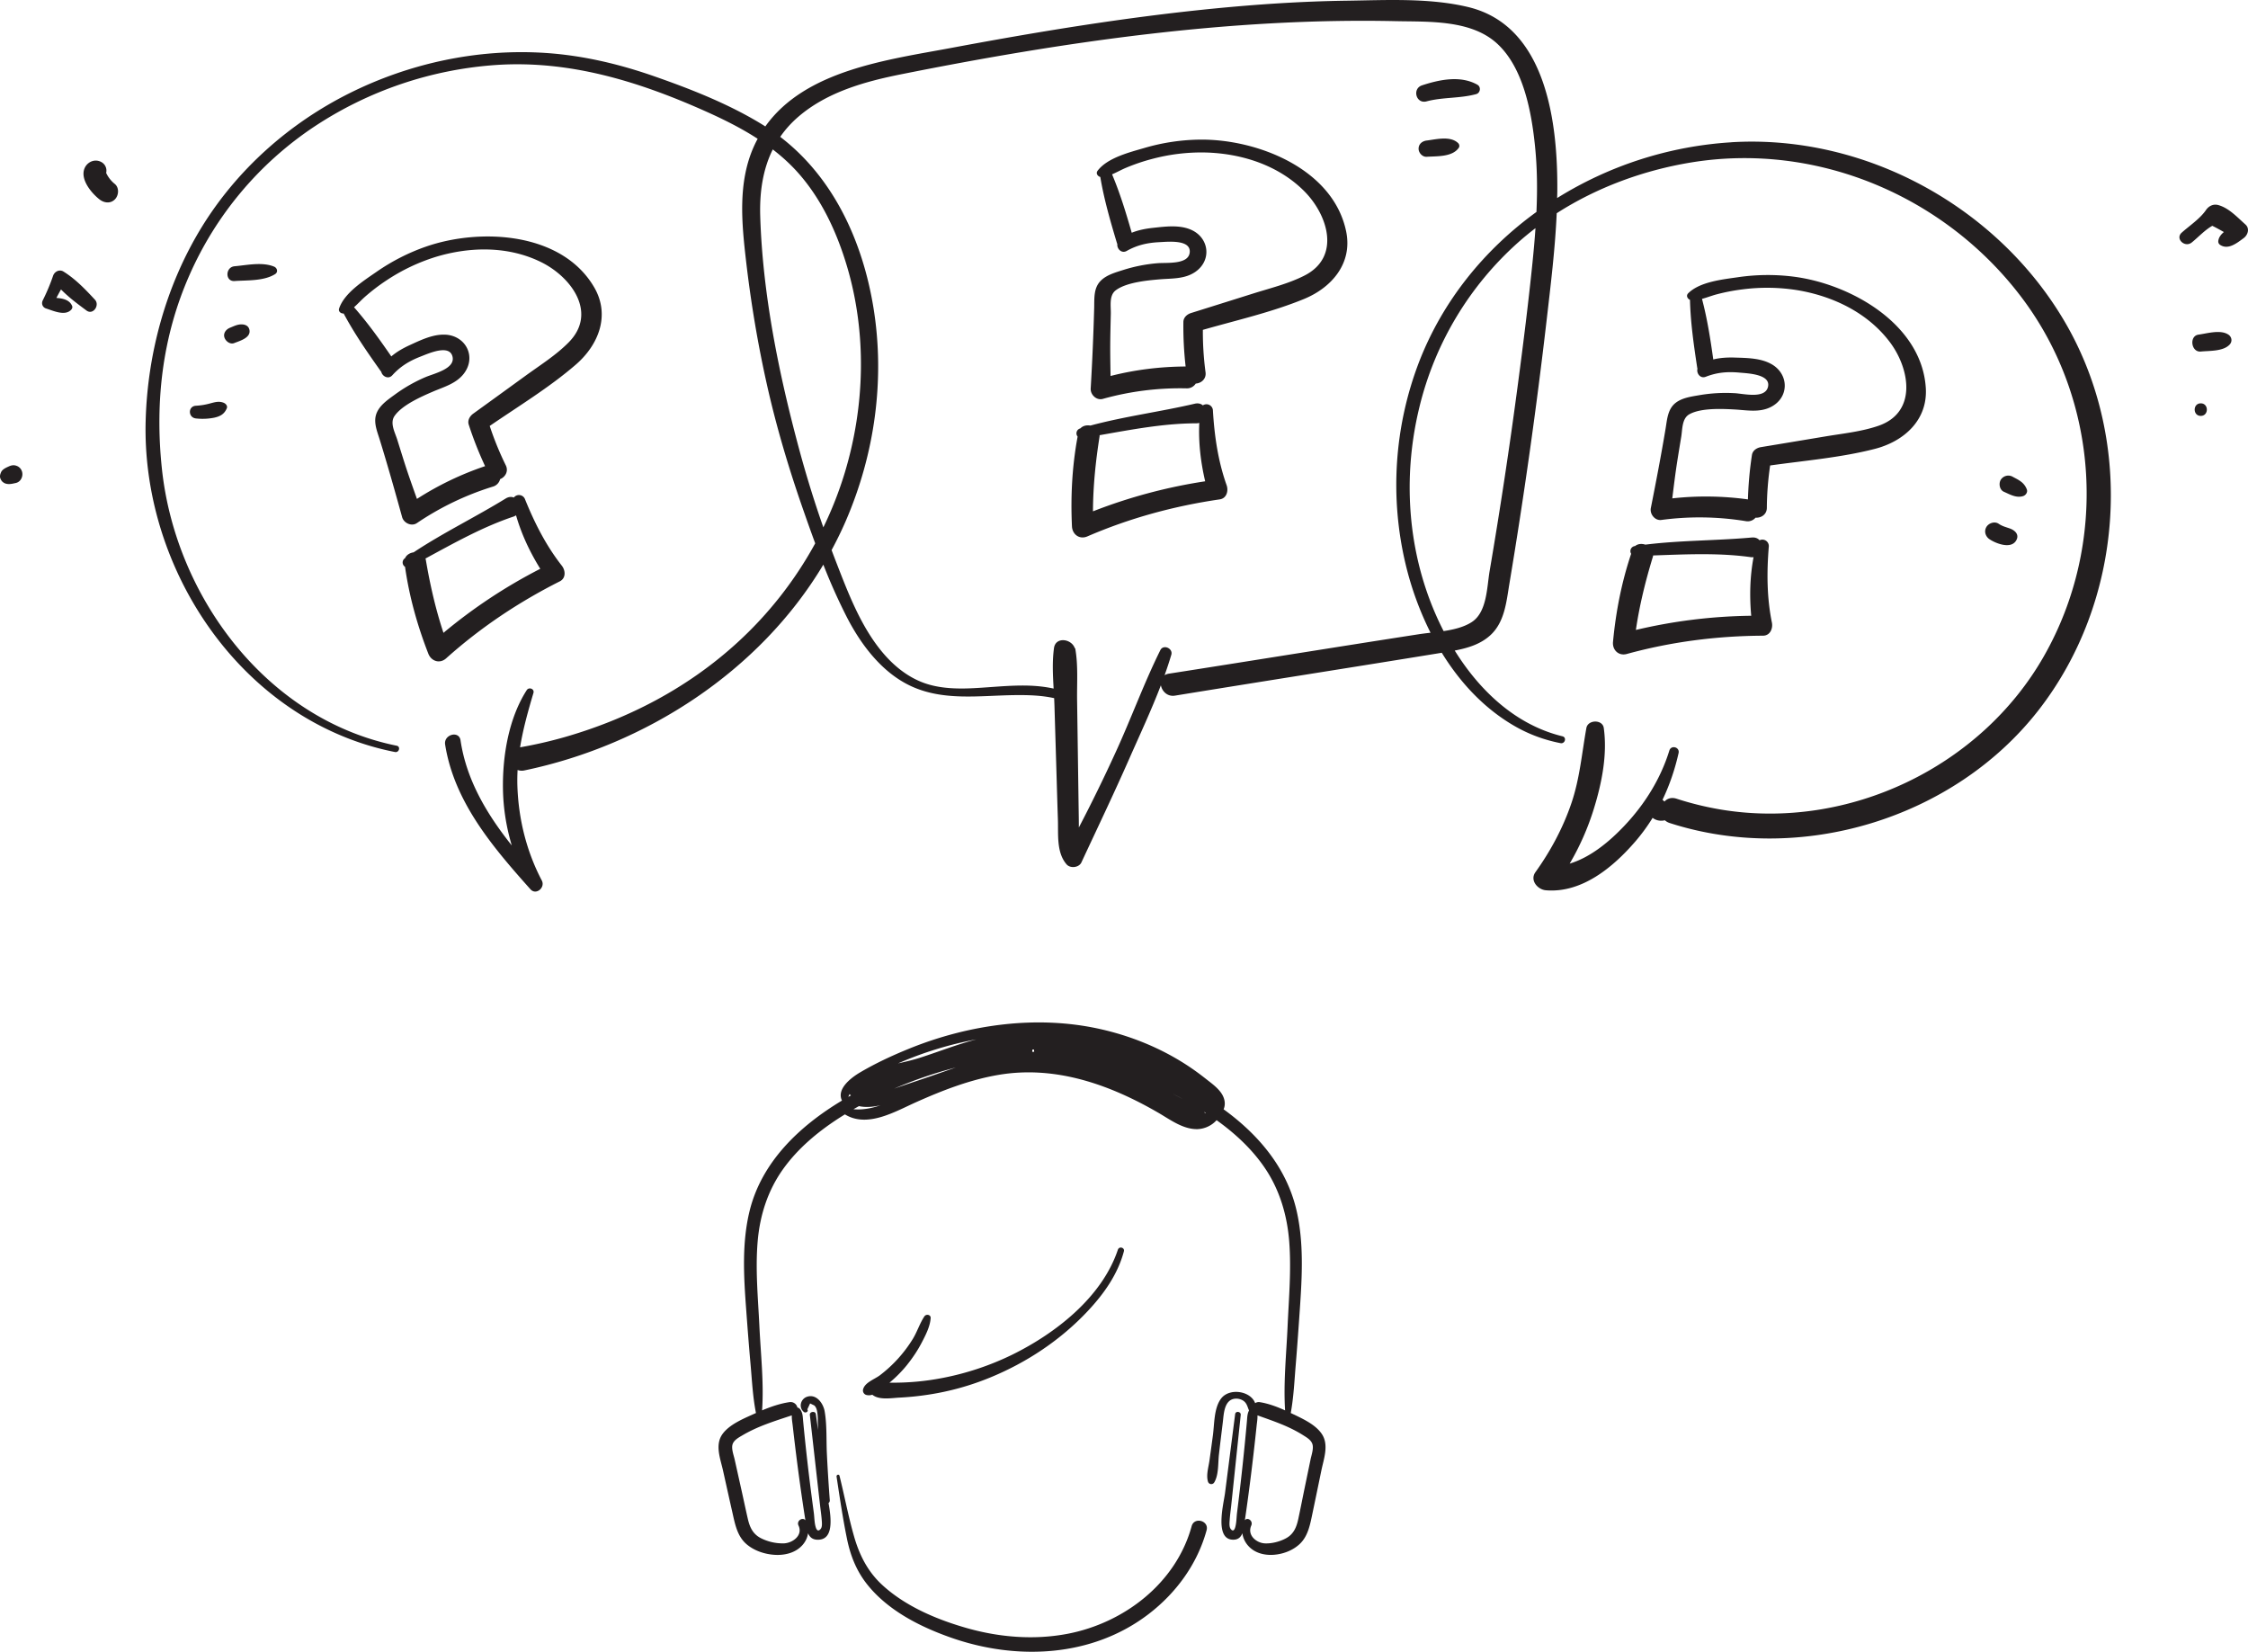
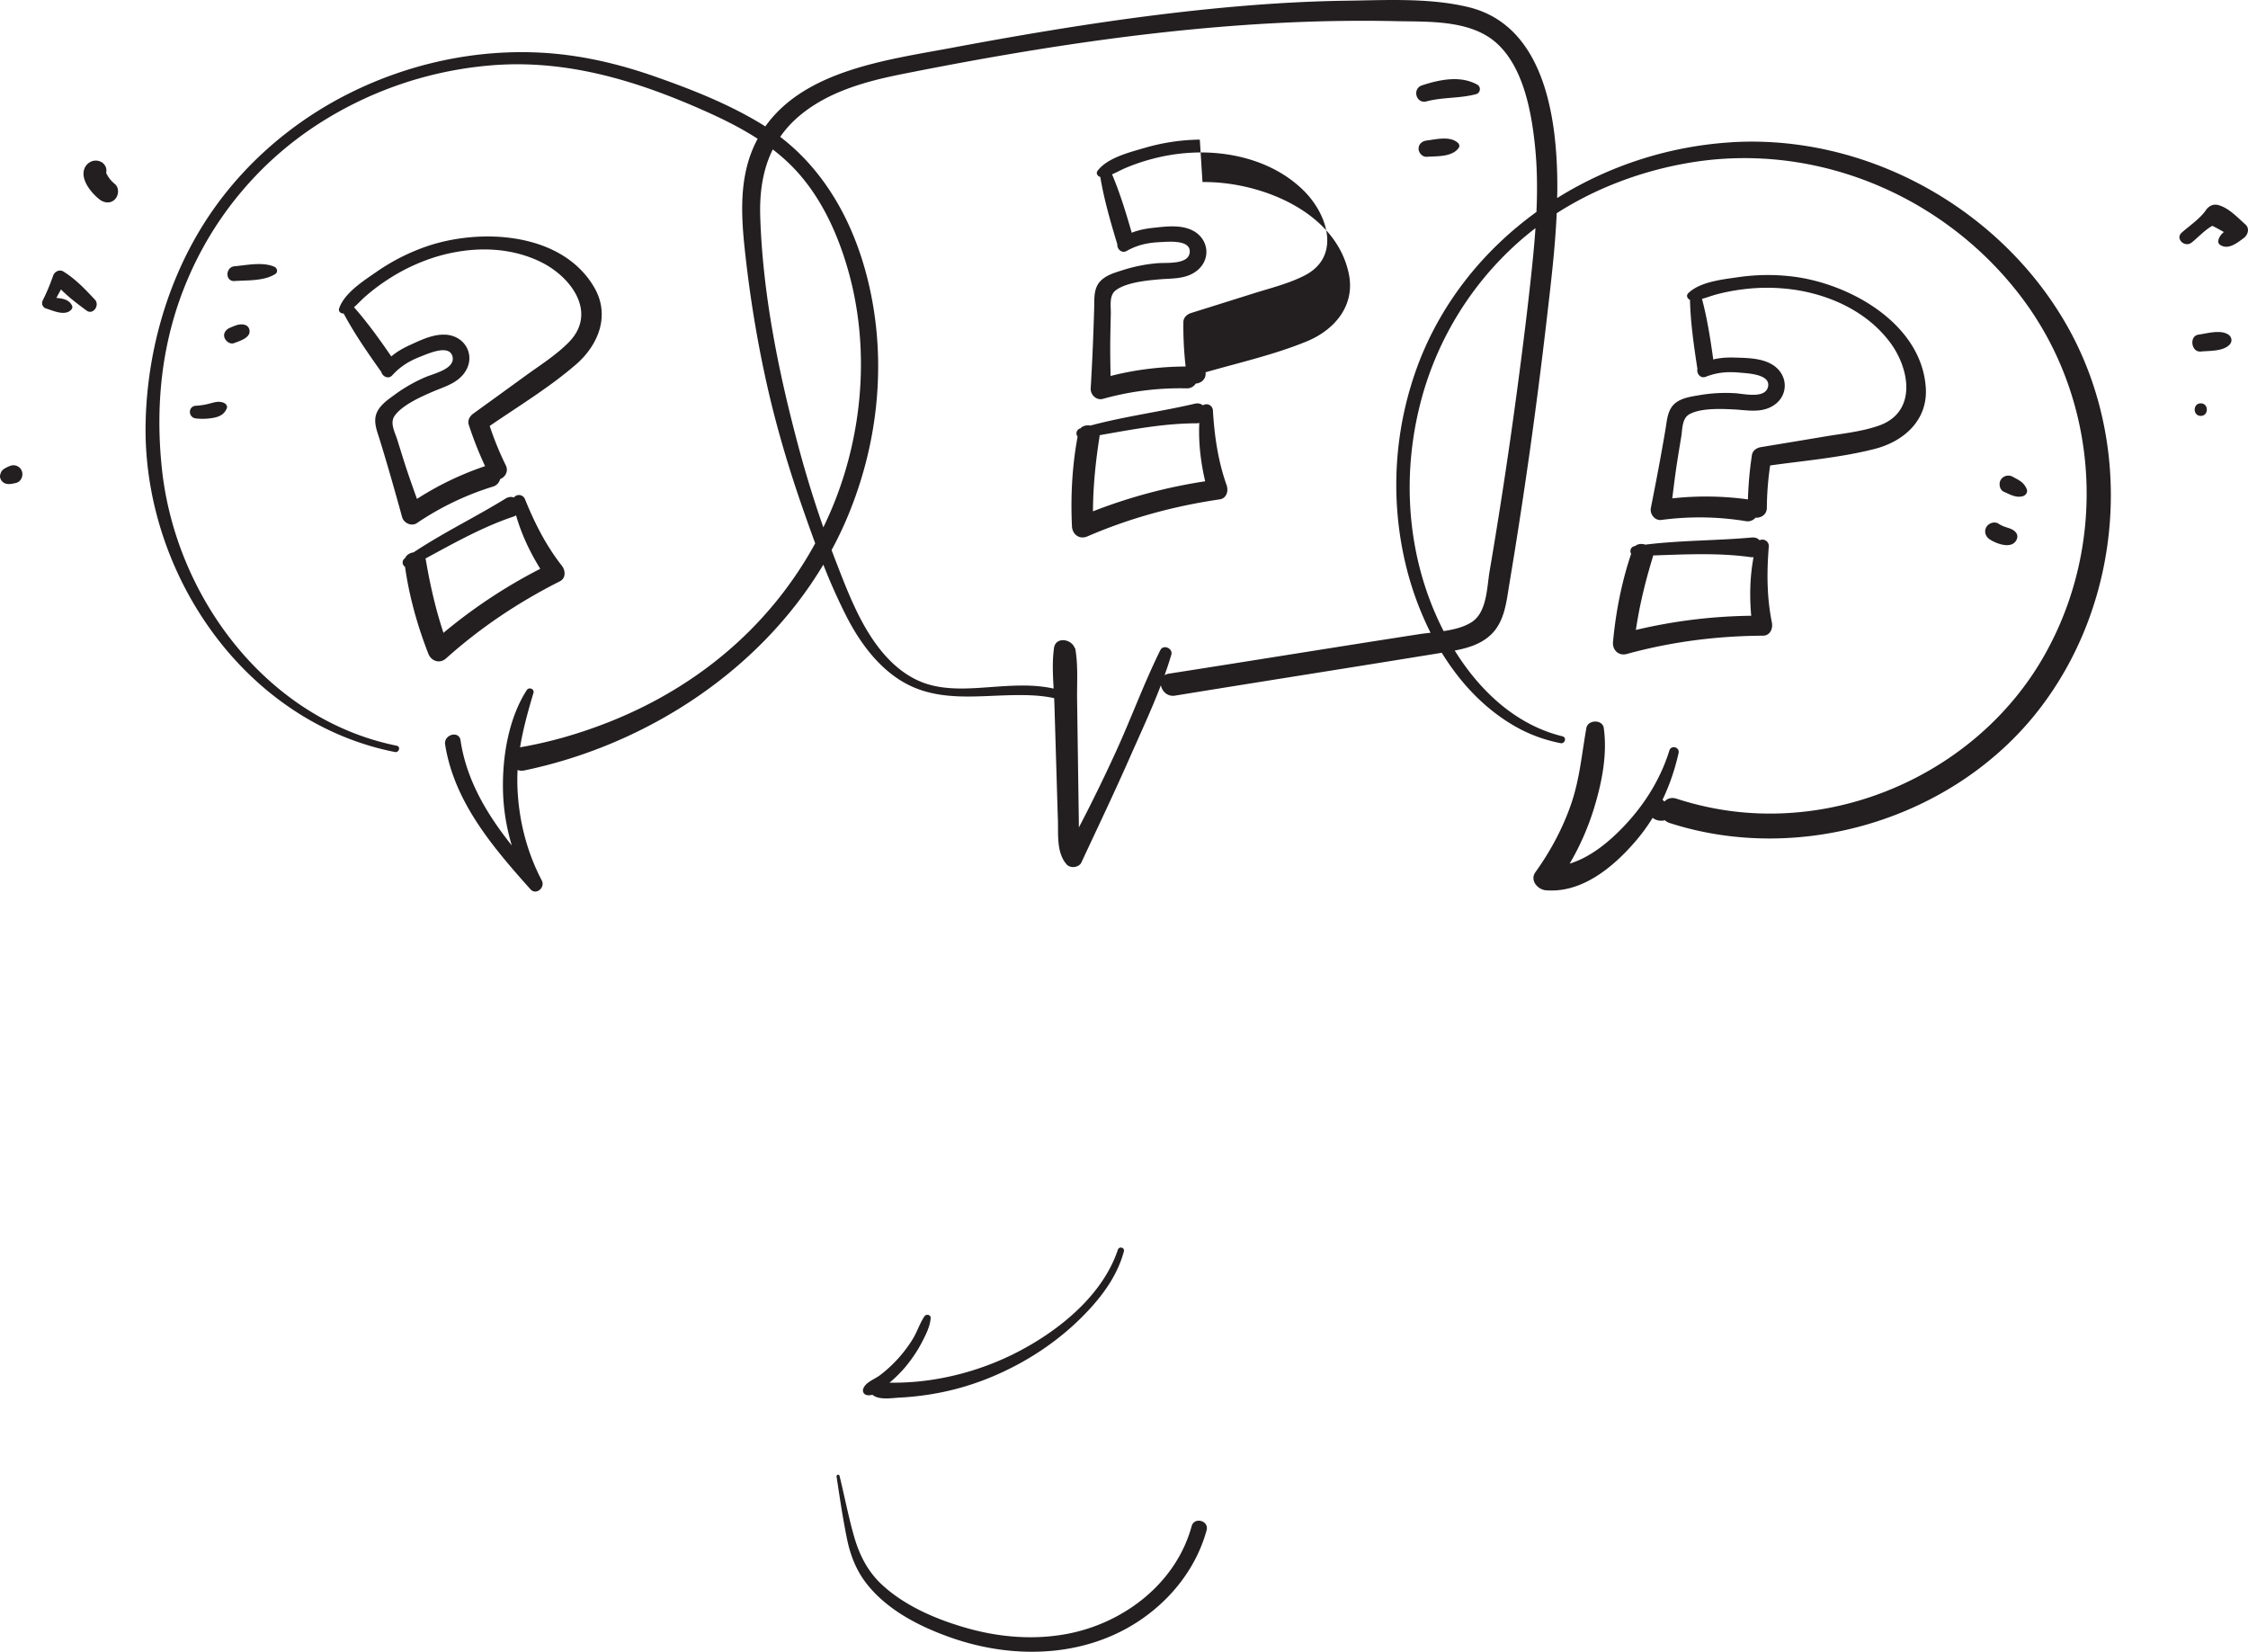
<svg xmlns="http://www.w3.org/2000/svg" width="147" height="108" fill="none" viewBox="0 0 147 108">
  <g clip-path="url(#a)">
-     <path fill="#231F20" d="m84.595 92.482-.191-.093c.193-1.048.24-2.123.329-3.186.1-1.203.184-2.409.267-3.614.145-2.12.265-4.306-.206-6.392-.648-2.876-2.554-5.05-4.78-6.666.154-.356.064-.748-.159-1.068-.253-.365-.651-.647-.997-.92-.41-.325-.835-.633-1.275-.919-1.709-1.108-3.626-1.886-5.614-2.334-4.161-.937-8.616-.31-12.536 1.283-1.095.445-2.18.95-3.198 1.55-.588.349-1.547 1.08-1.176 1.837-2.77 1.662-5.261 4.007-6.046 7.237-.506 2.085-.378 4.272-.221 6.392.089 1.205.18 2.41.288 3.614.095 1.063.145 2.138.354 3.186l-.206.093c-.663.3-1.513.658-1.964 1.257-.536.713-.16 1.624.014 2.403.205.918.408 1.838.616 2.755.166.73.304 1.513.889 2.038.5.449 1.208.686 1.872.727.674.042 1.39-.132 1.841-.662.19-.223.307-.481.344-.749.097.228.261.4.567.421 1.136.076.95-1.412.773-2.395a.212.212 0 0 0 .08-.195c-.075-1.007-.14-2.016-.189-3.024-.044-.908.01-1.88-.145-2.776-.087-.51-.526-1.15-1.137-.96-.44.135-.586.71-.22 1 .113.09.327-.03.223-.17l.182-.389.274.133c.141.13.173.31.2.484.035.228.028.462.033.69l.012.431-.144-1.041c-.03-.22-.417-.17-.392.053l.455 4.033c.072.64.144 1.28.218 1.92.035.305.082.611.104.917.012.163.044.441-.062.576-.149.189-.257.111-.32-.073-.099-.292-.095-.67-.136-.975-.045-.335-.09-.67-.133-1.005a140.696 140.696 0 0 1-.561-4.956c-.03-.302-.017-.55-.196-.802a.322.322 0 0 0-.184-.12.458.458 0 0 0-.532-.348c-.602.09-1.202.297-1.776.537.124-1.811-.089-3.68-.175-5.486-.089-1.841-.27-3.697-.116-5.54.144-1.737.671-3.379 1.699-4.798.938-1.297 2.195-2.354 3.53-3.227.157-.103.317-.203.478-.303 1.466.905 3.273-.18 4.643-.792 1.73-.773 3.513-1.468 5.39-1.788 3.73-.637 7.288.63 10.48 2.485.773.45 1.61 1.084 2.553 1.06a1.783 1.783 0 0 0 1.239-.585c1.199.858 2.325 1.891 3.172 3.15.954 1.42 1.443 3.061 1.578 4.798.142 1.842-.026 3.698-.108 5.54-.08 1.804-.278 3.675-.163 5.486-.533-.24-1.09-.448-1.65-.537a.416.416 0 0 0-.308.066c-.286-.802-1.698-1.03-2.243-.281-.457.627-.42 1.652-.52 2.386-.073.55-.148 1.098-.225 1.647-.062.44-.227.947-.096 1.38a.225.225 0 0 0 .407.052c.302-.493.245-1.268.31-1.835.08-.702.167-1.404.253-2.106.066-.543.082-1.475.813-1.538.22-.019.484.064.635.228.145.156.18.36.266.543-.12.228-.115.455-.14.727a160.77 160.77 0 0 1-.644 5.961c-.038.306-.034.683-.127.976-.058.184-.158.262-.296.072-.099-.135-.07-.413-.058-.576.02-.306.064-.612.097-.917.069-.64.135-1.28.202-1.92l.423-4.033c.023-.223-.336-.272-.364-.053-.221 1.723-.443 3.445-.663 5.168-.09.706-.734 3.141.609 3.043.284-.02.436-.193.526-.42.035.267.144.526.32.748.419.531 1.084.704 1.71.663.617-.04 1.275-.278 1.74-.727.543-.525.671-1.308.825-2.038.193-.918.382-1.837.572-2.755.162-.779.51-1.69.013-2.403-.418-.6-1.208-.957-1.823-1.258l-.003.002Zm-32.817.06c-.011.225.034.45.061.694a148.136 148.136 0 0 0 .464 3.71c.113.82.233 1.637.362 2.454-.19-.226-.595.042-.45.345.303.637-.367 1.136-.942 1.167a3.181 3.181 0 0 1-1.51-.335c-.536-.274-.736-.718-.865-1.282-.15-.654-.287-1.311-.434-1.966l-.423-1.9c-.067-.303-.245-.748-.119-1.041.11-.253.393-.402.621-.537 1.033-.61 2.111-.932 3.235-1.308Zm3.694-20.823c.025-.065.054-.125.087-.184a.555.555 0 0 0 .084.09l-.172.094Zm.34.807c.118-.07.237-.135.357-.203.433.098.918.054 1.402-.053-.571.194-1.152.312-1.76.256Zm4.944-2.122c-.759.262-1.525.507-2.282.776a27.516 27.516 0 0 1 4.032-1.383c-.586.198-1.168.407-1.75.607Zm-.552-1.258c-.488.158-.984.273-1.48.385a23.43 23.43 0 0 1 5.128-1.573c-1.235.321-2.418.788-3.648 1.188Zm7.294-.375c.005-.05.01-.099.013-.148.035 0 .069.002.103.003l.012.145h-.128Zm9.17 2.732c.229.116.457.235.682.359l-.682-.359Zm2.121 1.279a.424.424 0 0 0-.036-.081l.079.05.006.014c-.016.007-.032.011-.049.017Zm6.91 22.647-.394 1.9c-.135.655-.263 1.313-.403 1.967-.12.564-.305 1.008-.803 1.282-.405.223-.948.361-1.403.335-.533-.031-1.156-.529-.873-1.167.134-.303-.24-.571-.419-.345.12-.817.232-1.635.336-2.454a161.836 161.836 0 0 0 .431-3.71c.025-.244.067-.47.057-.694 1.044.376 2.045.698 3.004 1.308.212.135.475.284.576.537.118.293-.047.739-.11 1.04v.001Z" />
    <path fill="#231F20" d="M77.924 99.787c-1.017 3.726-4.421 6.342-8.144 7.044-2.173.41-4.427.224-6.546-.376-1.977-.561-4.044-1.432-5.566-2.845-.925-.859-1.468-1.93-1.813-3.131-.377-1.31-.63-2.661-.958-3.984-.032-.128-.211-.071-.193.052.206 1.357.405 2.716.68 4.061.219 1.075.601 2.065 1.282 2.936 1.355 1.735 3.47 2.811 5.513 3.529 4.294 1.511 9.237 1.294 12.935-1.541 1.805-1.384 3.184-3.276 3.787-5.477.172-.628-.806-.895-.977-.268ZM59.33 89.222c.362-.453.683-.935.95-1.449.249-.478.545-1.05.577-1.594.013-.23-.296-.277-.408-.11-.298.445-.467.99-.746 1.455a8.71 8.71 0 0 1-2.172 2.403c-.352.262-.975.465-1.092.914a.303.303 0 0 0 .209.367.68.68 0 0 0 .395-.015c.438.368 1.256.215 1.783.189a18.567 18.567 0 0 0 1.927-.2 17.5 17.5 0 0 0 3.937-1.09c2.436-.99 4.68-2.48 6.474-4.405 1.039-1.114 1.933-2.382 2.328-3.867.067-.253-.31-.353-.393-.107-1.038 3.104-4.062 5.462-6.91 6.864a18.238 18.238 0 0 1-4.519 1.513 16.783 16.783 0 0 1-3.504.315 8.24 8.24 0 0 0 1.166-1.183h-.001Zm53.89-79.919a24.395 24.395 0 0 0-11.396 3.646c.003-.136.008-.273.01-.41.04-4.406-.667-10.831-5.816-12.075C93.47-.15 90.647.01 88.046.046c-2.908.041-5.812.233-8.706.518-5.752.568-11.463 1.507-17.142 2.57-4.157.777-9.538 1.448-12.153 5.134l-.107-.07c-2.217-1.376-4.734-2.365-7.192-3.222-2.307-.803-4.683-1.36-7.124-1.517-4.378-.282-8.814.67-12.732 2.618-3.974 1.976-7.401 5.022-9.718 8.804-2.317 3.784-3.538 8.257-3.648 12.681-.217 8.662 4.982 17.5 13.224 20.712 1 .39 2.027.69 3.08.897.27.054.386-.357.114-.412-8.51-1.72-14.468-9.763-15.354-18.1-.462-4.349.017-8.625 1.793-12.653a22.58 22.58 0 0 1 8.137-9.704A24.597 24.597 0 0 1 32.45 4.248c4.807-.317 9.3 1.073 13.645 3.01 1.185.528 2.361 1.11 3.45 1.816a7.636 7.636 0 0 0-.251.509c-1.057 2.358-.793 5.023-.504 7.513.315 2.71.766 5.402 1.363 8.064.617 2.755 1.427 5.468 2.357 8.134.259.743.523 1.489.798 2.232A25.066 25.066 0 0 1 48.2 42.03c-3.221 2.94-7.075 4.956-11.261 6.161a28.3 28.3 0 0 1-2.93.672c.193-1.192.518-2.354.874-3.556.078-.266-.294-.407-.438-.184-1.181 1.84-1.587 4.294-1.556 6.446.018 1.264.218 2.51.577 3.711-1.617-2.03-2.965-4.268-3.351-6.875-.098-.657-1.111-.38-1.007.276.595 3.76 3.121 6.71 5.578 9.463.37.416.984-.113.744-.572-.996-1.896-1.517-3.993-1.595-6.13-.013-.373-.008-.737.011-1.097a.783.783 0 0 0 .439.03c7.93-1.651 15.387-6.48 19.554-13.456a38.268 38.268 0 0 0 1.541 3.44c.922 1.789 2.269 3.583 4.13 4.473 2.158 1.03 4.55.644 6.853.618.877-.01 1.734.015 2.57.199l.018.438.115 3.83c.038 1.225.07 2.451.112 3.677.032.965-.105 2.141.566 2.92.244.282.81.22.971-.125 1.055-2.265 2.136-4.522 3.143-6.81.69-1.566 1.435-3.155 2.054-4.773.073.388.421.76.926.677 5.812-.947 11.63-1.854 17.442-2.802 1.219 1.983 2.83 3.705 4.861 4.848.906.51 1.885.862 2.905 1.062.292.056.419-.377.125-.449-3.046-.742-5.405-2.969-7.044-5.606.851-.164 1.697-.413 2.344-1.016.925-.86 1.035-2.179 1.23-3.35a346.896 346.896 0 0 0 2.433-17.212c.269-2.33.557-4.67.662-7.016 2.642-1.695 5.68-2.806 8.761-3.315 8.27-1.365 16.672 2.211 21.671 8.863 5.073 6.749 5.603 16.076 1.43 23.408-4.134 7.264-12.785 11.4-21.083 10.042a20.277 20.277 0 0 1-2.949-.719c-.336-.108-.608-.006-.786.19a.663.663 0 0 0-.127-.114c.465-.968.812-1.994 1.052-3.056.089-.392-.485-.551-.604-.166-.568 1.84-1.601 3.497-2.922 4.899-.96 1.018-2.202 2.073-3.595 2.493a16.948 16.948 0 0 0 1.571-3.555c.522-1.68.904-3.56.658-5.313-.079-.571-1.037-.55-1.137 0-.299 1.662-.43 3.298-.978 4.913-.547 1.613-1.363 3.132-2.355 4.516-.378.529.144 1.137.681 1.182 2.359.199 4.407-1.514 5.856-3.194.42-.488.795-1.003 1.127-1.542a.847.847 0 0 0 .292.15c.167.05.342.05.508.009a.86.86 0 0 0 .317.18c8.548 2.759 18.553-.273 24.084-7.334 5.591-7.139 6.348-17.502 1.804-25.347-4.383-7.57-13.068-12.363-21.848-11.832l-.003.003Zm-60.948 20.12c-1.334-4.94-2.398-10.143-2.559-15.27-.05-1.579.168-3.071.82-4.382.57.439 1.107.921 1.596 1.462 1.58 1.75 2.6 3.96 3.263 6.2 1.293 4.37 1.166 9.113-.147 13.463a24.361 24.361 0 0 1-1.405 3.586 72.858 72.858 0 0 1-1.568-5.058Zm47.947-12.32c-.271 2.662-.603 5.32-.955 7.973a330.858 330.858 0 0 1-1.856 12.268c-.18 1.056-.167 2.681-1.168 3.33-.513.332-1.172.489-1.84.59a19.601 19.601 0 0 1-.926-2.098c-1.49-3.995-1.667-8.404-.66-12.534A21.083 21.083 0 0 1 99.3 15.828a19.6 19.6 0 0 1 1.107-.91c-.05.73-.115 1.46-.189 2.186Zm.25-3.243c-3.393 2.454-6.12 5.797-7.672 9.802a22.416 22.416 0 0 0-.883 13.226 20.76 20.76 0 0 0 1.631 4.483c-.272.031-.535.062-.78.1-1.335.209-2.671.415-4.006.627-2.772.438-5.544.879-8.316 1.319-1.335.211-2.67.423-4.006.63a.708.708 0 0 0-.283.104c.158-.444.307-.89.44-1.339.124-.416-.518-.705-.718-.302-1.083 2.181-1.918 4.497-2.938 6.71a103.561 103.561 0 0 1-2.39 4.885c0-.476-.01-.952-.017-1.428l-.05-3.523-.048-3.371c-.016-1.122.078-2.303-.126-3.408l-.02.021c-.203-.632-1.26-.789-1.365-.021-.119.863-.074 1.761-.024 2.648-1.628-.362-3.292-.14-4.992-.04-1.185.071-2.445.068-3.569-.36-1.007-.384-1.866-1.079-2.561-1.889-1.453-1.693-2.294-3.91-3.09-5.96a67.57 67.57 0 0 1-.307-.806c.33-.613.638-1.238.917-1.88 1.9-4.382 2.59-9.258 1.819-13.98-.706-4.318-2.6-8.484-6.095-11.16.33-.478.73-.926 1.212-1.337 1.883-1.606 4.344-2.285 6.725-2.76C69.56 2.733 80.423 1.147 91.26 1.383c2.161.047 4.925-.103 6.635 1.464 1.735 1.59 2.256 4.498 2.483 6.72.146 1.427.157 2.86.093 4.293h-.002Z" />
-     <path fill="#231F20" d="M27.82 24.659a10.1 10.1 0 0 0-1.988 1.132c-.433.317-.949.66-1.18 1.163-.273.593-.002 1.208.177 1.788.52 1.682.997 3.373 1.466 5.07.106.386.61.63.965.391a18.736 18.736 0 0 1 4.966-2.385.673.673 0 0 0 .477-.49c.321-.127.57-.5.372-.902a20.081 20.081 0 0 1-1.052-2.576c1.887-1.295 3.903-2.517 5.627-4.007 1.495-1.292 2.269-3.233 1.203-5.06-2.112-3.616-7.444-3.89-10.99-2.661-1.15.398-2.245.96-3.244 1.653-.848.588-2.099 1.377-2.442 2.39-.07.206.116.343.296.334.7 1.314 1.556 2.544 2.418 3.76.012.017.026.03.04.046.063.302.464.518.72.235.535-.59 1.116-.941 1.861-1.23.513-.199 1.883-.823 2.079.01.188.798-1.217 1.1-1.772 1.34l.002-.001Zm1.312-2.775c-.806-.046-1.614.35-2.33.678-.431.197-.856.435-1.214.742-.764-1.108-1.548-2.206-2.438-3.215.248-.218.473-.47.718-.685.44-.386.905-.742 1.394-1.064a12.53 12.53 0 0 1 3.192-1.53c2.268-.697 4.795-.735 6.953.34 1.97.982 3.67 3.315 1.785 5.23-.83.843-1.868 1.493-2.821 2.185-1.141.828-2.282 1.656-3.425 2.481-.224.163-.387.434-.294.72.3.927.657 1.831 1.069 2.713a20.113 20.113 0 0 0-4.456 2.142c-.265-.746-.533-1.492-.776-2.245-.174-.542-.341-1.086-.512-1.63-.147-.47-.496-1.082-.18-1.544.487-.71 1.732-1.261 2.502-1.592.73-.315 1.538-.526 2.04-1.189.82-1.082.136-2.462-1.208-2.539l.001.002Zm7.474 16.128c.415-.21.373-.718.132-1.025-1.032-1.314-1.78-2.795-2.404-4.337a.423.423 0 0 0-.733-.119c-.155-.062-.34-.055-.537.066-1.984 1.22-4.076 2.23-6.017 3.517-.242.035-.465.166-.558.38l-.012.008a.332.332 0 0 0 .009.558c.275 1.947.81 3.852 1.524 5.683.192.492.748.676 1.161.305 2.247-2.013 4.74-3.678 7.434-5.036Zm-8.76-1.404c-.006-.033-.016-.06-.025-.089 1.865-1.009 3.737-2.065 5.744-2.737a.774.774 0 0 0 .18-.087c.354 1.234.906 2.403 1.584 3.496a34.19 34.19 0 0 0-6.33 4.187c-.517-1.558-.875-3.142-1.153-4.77ZM78.457 9.129a13.41 13.41 0 0 0-3.603.54c-.991.29-2.429.642-3.078 1.492-.133.174 0 .363.174.41.245 1.469.662 2.905 1.091 4.332.006.02.016.037.023.056-.036.306.275.639.61.45.694-.39 1.358-.538 2.156-.576.55-.027 2.047-.184 1.968.667-.077.817-1.505.659-2.108.71a10.18 10.18 0 0 0-2.246.444c-.512.164-1.111.326-1.491.73-.448.474-.388 1.144-.403 1.75a168.53 168.53 0 0 1-.228 5.272c-.022.4.376.79.79.676a18.772 18.772 0 0 1 5.47-.69.677.677 0 0 0 .61-.313c.344-.018.7-.294.64-.737a20.07 20.07 0 0 1-.175-2.774c2.202-.631 4.505-1.152 6.615-2.019 1.83-.752 3.183-2.347 2.755-4.416-.848-4.098-5.816-6.047-9.57-6.004Zm6.846 8.888c-1.056.537-2.247.825-3.372 1.18-1.347.423-2.693.847-4.04 1.268-.264.082-.504.288-.508.589-.012.974.038 1.944.147 2.91-1.662.009-3.304.21-4.909.62-.013-.791-.028-1.582-.018-2.373.007-.57.023-1.139.035-1.708.01-.493-.125-1.183.322-1.521.688-.52 2.045-.646 2.88-.718.793-.067 1.627-.011 2.314-.48 1.123-.768.915-2.293-.336-2.79-.749-.3-1.641-.18-2.425-.095-.472.05-.95.142-1.388.32-.37-1.294-.763-2.582-1.285-3.82.305-.129.599-.296.899-.423.54-.227 1.095-.417 1.661-.568a12.495 12.495 0 0 1 3.515-.438c2.374.056 4.782.82 6.485 2.523 1.554 1.554 2.42 4.305.022 5.524h.001Zm-5.988 8.833a.422.422 0 0 0-.657-.346c-.126-.108-.305-.16-.53-.108-2.27.53-4.576.825-6.828 1.43-.24-.044-.493.01-.65.183l-.013.004a.332.332 0 0 0-.17.532c-.36 1.933-.462 3.909-.37 5.871.025.527.493.878 1.004.658 2.773-1.198 5.668-1.987 8.656-2.422.461-.067.584-.562.453-.93-.559-1.572-.796-3.213-.895-4.873Zm-7.844 6.584c.007-1.64.173-3.256.43-4.887.005-.032.004-.062.004-.092 2.091-.366 4.203-.774 6.32-.776.073 0 .139-.01.199-.026-.06 1.282.091 2.565.384 3.816a34.26 34.26 0 0 0-7.338 1.965Zm41.952-7.726a10.151 10.151 0 0 0-2.286.128c-.53.092-1.146.17-1.578.515-.51.409-.544 1.08-.644 1.678-.29 1.737-.621 3.461-.964 5.188-.079.393.262.836.688.78a18.781 18.781 0 0 1 5.514.077.674.674 0 0 0 .646-.227c.344.03.735-.194.738-.641.006-.932.08-1.852.215-2.772 2.269-.318 4.621-.514 6.832-1.08 1.917-.49 3.481-1.883 3.347-3.99-.266-4.175-4.913-6.795-8.636-7.274a13.42 13.42 0 0 0-3.643.035c-1.022.148-2.496.298-3.257 1.05-.156.154-.05.359.115.431.037 1.488.25 2.968.474 4.44.004.022.011.04.016.06-.079.297.182.67.54.53.742-.29 1.42-.345 2.215-.272.549.05 2.053.102 1.856.933-.191.799-1.583.444-2.187.41l-.001.001Zm2.418-1.898c-.7-.4-1.6-.405-2.388-.43-.474-.016-.96.008-1.42.123-.185-1.332-.394-2.663-.737-3.961.32-.086.634-.21.95-.294.566-.149 1.142-.26 1.724-.331a12.514 12.514 0 0 1 3.542.053c2.342.385 4.62 1.476 6.068 3.399 1.321 1.755 1.794 4.6-.75 5.473-1.12.385-2.341.504-3.504.7-1.393.233-2.785.465-4.178.694-.273.046-.54.217-.586.513-.148.963-.233 1.93-.262 2.904a20.12 20.12 0 0 0-4.947-.067c.097-.786.193-1.572.314-2.354.087-.562.182-1.124.273-1.686.079-.486.042-1.189.533-1.461.753-.419 2.115-.357 2.952-.312.794.044 1.612.215 2.358-.154 1.219-.604 1.227-2.142.059-2.81h-.001Zm-9.463 18.95c2.913-.8 5.891-1.18 8.91-1.196.466-.002.657-.476.579-.858-.333-1.634-.339-3.292-.204-4.949a.421.421 0 0 0-.602-.432c-.11-.125-.28-.201-.51-.18-2.322.208-4.647.18-6.961.466-.231-.076-.49-.058-.669.092a.332.332 0 0 0-.257.506c-.627 1.863-1.004 3.806-1.187 5.761-.05.525.365.937.902.79h-.001Zm1.705-6.352c.01-.03.013-.06.017-.09 2.123-.072 4.271-.183 6.367.109.073.01.139.01.201.003-.238 1.26-.269 2.552-.153 3.832a34.292 34.292 0 0 0-7.542.927c.237-1.623.627-3.2 1.11-4.78Zm-90.16-18.975c-.777-.32-1.775-.096-2.583-.024-.615.054-.628 1.01 0 .966.838-.059 1.907.009 2.647-.45.215-.133.144-.406-.064-.492Zm-2.605 4.998c.372-.148 1.134-.354.984-.9-.078-.28-.364-.342-.617-.316-.226.023-.435.13-.644.214-.252.1-.458.351-.364.639.079.243.37.471.642.363Zm-.693 3.903c-.306-.12-.558-.042-.866.038a4.358 4.358 0 0 1-.938.157c-.544.022-.53.784 0 .832a3.91 3.91 0 0 0 1.197-.053c.393-.089.657-.24.813-.613.066-.157-.074-.309-.207-.36h.001ZM96.61 5.54c-1.105-.623-2.472-.337-3.619.039-.664.217-.394 1.231.29 1.05 1.072-.285 2.188-.185 3.247-.475.277-.076.335-.471.08-.614h.001Zm-3.311 3.647c-.289.036-.531.218-.535.532-.003.273.248.552.535.532.66-.045 1.674.025 2.095-.592.06-.088.035-.224-.038-.296-.504-.497-1.44-.253-2.057-.175v-.001Zm38.993 23.251c.172-.053.314-.25.247-.433a1.114 1.114 0 0 0-.409-.532c-.158-.12-.346-.205-.519-.302a.583.583 0 0 0-.781.204c-.142.242-.078.653.205.778.399.177.808.422 1.257.285Zm-2.4 2.021c-.169.287-.054.627.212.803.442.293 1.477.687 1.773.005.153-.352-.144-.604-.451-.713-.262-.093-.494-.147-.727-.306-.263-.18-.654-.049-.807.21ZM4.15 17.755c-.267-.165-.584.003-.677.273a12.862 12.862 0 0 1-.675 1.607c-.109.215-.017.464.22.537.471.148 1.234.512 1.639.078.055-.059.096-.157.063-.238-.164-.406-.599-.5-1.032-.532.097-.187.197-.373.301-.556.503.517 1.091.952 1.668 1.38.429.319.886-.349.55-.71-.625-.674-1.272-1.352-2.059-1.84h.001Zm3.364-5.722a2.026 2.026 0 0 1-.527-.634.714.714 0 0 0-.037-.071l-.007-.03a.635.635 0 0 0-.306-.697c-.47-.265-1.022.024-1.149.526-.175.696.51 1.512 1.017 1.91.302.236.713.293 1.007 0 .254-.254.296-.756 0-1.004h.002ZM1.106 30.467c-.186-.078-.35-.052-.53.03-.184.084-.422.185-.507.381-.053.124-.095.252-.05.388a.591.591 0 0 0 .063.133l-.013-.013.025.032.032.041.022.028.018.015.017.014a.637.637 0 0 0 .055.041l.013.009-.004-.003.024.015c.108.058.23.076.352.071.14-.005.275-.04.41-.069.352-.076.517-.492.387-.8a.563.563 0 0 0-.315-.314l.001.001Zm145.725-15.79c-.525-.464-1.081-1.08-1.778-1.27-.319-.088-.619.062-.797.322-.388.57-1.071 1.02-1.587 1.479-.45.4.198 1.008.651.648.385-.306.882-.84 1.347-1.09.256.125.506.264.755.406-.175.15-.32.32-.36.551-.021.12.015.222.118.29.526.348 1.112-.132 1.534-.442.276-.202.417-.628.116-.894h.001Zm-1.116 7.201c-.514-.342-1.385-.075-1.951.002-.625.085-.484 1.167.15 1.105.572-.056 1.463-.002 1.886-.455.191-.205.143-.501-.085-.653Zm-1.804 4.495c-.529 0-.53.82 0 .82.531 0 .531-.82 0-.82Z" />
+     <path fill="#231F20" d="M27.82 24.659a10.1 10.1 0 0 0-1.988 1.132c-.433.317-.949.66-1.18 1.163-.273.593-.002 1.208.177 1.788.52 1.682.997 3.373 1.466 5.07.106.386.61.63.965.391a18.736 18.736 0 0 1 4.966-2.385.673.673 0 0 0 .477-.49c.321-.127.57-.5.372-.902a20.081 20.081 0 0 1-1.052-2.576c1.887-1.295 3.903-2.517 5.627-4.007 1.495-1.292 2.269-3.233 1.203-5.06-2.112-3.616-7.444-3.89-10.99-2.661-1.15.398-2.245.96-3.244 1.653-.848.588-2.099 1.377-2.442 2.39-.07.206.116.343.296.334.7 1.314 1.556 2.544 2.418 3.76.012.017.026.03.04.046.063.302.464.518.72.235.535-.59 1.116-.941 1.861-1.23.513-.199 1.883-.823 2.079.01.188.798-1.217 1.1-1.772 1.34l.002-.001Zm1.312-2.775c-.806-.046-1.614.35-2.33.678-.431.197-.856.435-1.214.742-.764-1.108-1.548-2.206-2.438-3.215.248-.218.473-.47.718-.685.44-.386.905-.742 1.394-1.064a12.53 12.53 0 0 1 3.192-1.53c2.268-.697 4.795-.735 6.953.34 1.97.982 3.67 3.315 1.785 5.23-.83.843-1.868 1.493-2.821 2.185-1.141.828-2.282 1.656-3.425 2.481-.224.163-.387.434-.294.72.3.927.657 1.831 1.069 2.713a20.113 20.113 0 0 0-4.456 2.142c-.265-.746-.533-1.492-.776-2.245-.174-.542-.341-1.086-.512-1.63-.147-.47-.496-1.082-.18-1.544.487-.71 1.732-1.261 2.502-1.592.73-.315 1.538-.526 2.04-1.189.82-1.082.136-2.462-1.208-2.539l.001.002Zm7.474 16.128c.415-.21.373-.718.132-1.025-1.032-1.314-1.78-2.795-2.404-4.337a.423.423 0 0 0-.733-.119c-.155-.062-.34-.055-.537.066-1.984 1.22-4.076 2.23-6.017 3.517-.242.035-.465.166-.558.38l-.012.008a.332.332 0 0 0 .009.558c.275 1.947.81 3.852 1.524 5.683.192.492.748.676 1.161.305 2.247-2.013 4.74-3.678 7.434-5.036Zm-8.76-1.404c-.006-.033-.016-.06-.025-.089 1.865-1.009 3.737-2.065 5.744-2.737a.774.774 0 0 0 .18-.087c.354 1.234.906 2.403 1.584 3.496a34.19 34.19 0 0 0-6.33 4.187c-.517-1.558-.875-3.142-1.153-4.77ZM78.457 9.129a13.41 13.41 0 0 0-3.603.54c-.991.29-2.429.642-3.078 1.492-.133.174 0 .363.174.41.245 1.469.662 2.905 1.091 4.332.006.02.016.037.023.056-.036.306.275.639.61.45.694-.39 1.358-.538 2.156-.576.55-.027 2.047-.184 1.968.667-.077.817-1.505.659-2.108.71a10.18 10.18 0 0 0-2.246.444c-.512.164-1.111.326-1.491.73-.448.474-.388 1.144-.403 1.75a168.53 168.53 0 0 1-.228 5.272c-.022.4.376.79.79.676a18.772 18.772 0 0 1 5.47-.69.677.677 0 0 0 .61-.313c.344-.018.7-.294.64-.737c2.202-.631 4.505-1.152 6.615-2.019 1.83-.752 3.183-2.347 2.755-4.416-.848-4.098-5.816-6.047-9.57-6.004Zm6.846 8.888c-1.056.537-2.247.825-3.372 1.18-1.347.423-2.693.847-4.04 1.268-.264.082-.504.288-.508.589-.012.974.038 1.944.147 2.91-1.662.009-3.304.21-4.909.62-.013-.791-.028-1.582-.018-2.373.007-.57.023-1.139.035-1.708.01-.493-.125-1.183.322-1.521.688-.52 2.045-.646 2.88-.718.793-.067 1.627-.011 2.314-.48 1.123-.768.915-2.293-.336-2.79-.749-.3-1.641-.18-2.425-.095-.472.05-.95.142-1.388.32-.37-1.294-.763-2.582-1.285-3.82.305-.129.599-.296.899-.423.54-.227 1.095-.417 1.661-.568a12.495 12.495 0 0 1 3.515-.438c2.374.056 4.782.82 6.485 2.523 1.554 1.554 2.42 4.305.022 5.524h.001Zm-5.988 8.833a.422.422 0 0 0-.657-.346c-.126-.108-.305-.16-.53-.108-2.27.53-4.576.825-6.828 1.43-.24-.044-.493.01-.65.183l-.013.004a.332.332 0 0 0-.17.532c-.36 1.933-.462 3.909-.37 5.871.025.527.493.878 1.004.658 2.773-1.198 5.668-1.987 8.656-2.422.461-.067.584-.562.453-.93-.559-1.572-.796-3.213-.895-4.873Zm-7.844 6.584c.007-1.64.173-3.256.43-4.887.005-.032.004-.062.004-.092 2.091-.366 4.203-.774 6.32-.776.073 0 .139-.01.199-.026-.06 1.282.091 2.565.384 3.816a34.26 34.26 0 0 0-7.338 1.965Zm41.952-7.726a10.151 10.151 0 0 0-2.286.128c-.53.092-1.146.17-1.578.515-.51.409-.544 1.08-.644 1.678-.29 1.737-.621 3.461-.964 5.188-.079.393.262.836.688.78a18.781 18.781 0 0 1 5.514.077.674.674 0 0 0 .646-.227c.344.03.735-.194.738-.641.006-.932.08-1.852.215-2.772 2.269-.318 4.621-.514 6.832-1.08 1.917-.49 3.481-1.883 3.347-3.99-.266-4.175-4.913-6.795-8.636-7.274a13.42 13.42 0 0 0-3.643.035c-1.022.148-2.496.298-3.257 1.05-.156.154-.05.359.115.431.037 1.488.25 2.968.474 4.44.004.022.011.04.016.06-.079.297.182.67.54.53.742-.29 1.42-.345 2.215-.272.549.05 2.053.102 1.856.933-.191.799-1.583.444-2.187.41l-.001.001Zm2.418-1.898c-.7-.4-1.6-.405-2.388-.43-.474-.016-.96.008-1.42.123-.185-1.332-.394-2.663-.737-3.961.32-.086.634-.21.95-.294.566-.149 1.142-.26 1.724-.331a12.514 12.514 0 0 1 3.542.053c2.342.385 4.62 1.476 6.068 3.399 1.321 1.755 1.794 4.6-.75 5.473-1.12.385-2.341.504-3.504.7-1.393.233-2.785.465-4.178.694-.273.046-.54.217-.586.513-.148.963-.233 1.93-.262 2.904a20.12 20.12 0 0 0-4.947-.067c.097-.786.193-1.572.314-2.354.087-.562.182-1.124.273-1.686.079-.486.042-1.189.533-1.461.753-.419 2.115-.357 2.952-.312.794.044 1.612.215 2.358-.154 1.219-.604 1.227-2.142.059-2.81h-.001Zm-9.463 18.95c2.913-.8 5.891-1.18 8.91-1.196.466-.002.657-.476.579-.858-.333-1.634-.339-3.292-.204-4.949a.421.421 0 0 0-.602-.432c-.11-.125-.28-.201-.51-.18-2.322.208-4.647.18-6.961.466-.231-.076-.49-.058-.669.092a.332.332 0 0 0-.257.506c-.627 1.863-1.004 3.806-1.187 5.761-.05.525.365.937.902.79h-.001Zm1.705-6.352c.01-.03.013-.06.017-.09 2.123-.072 4.271-.183 6.367.109.073.01.139.01.201.003-.238 1.26-.269 2.552-.153 3.832a34.292 34.292 0 0 0-7.542.927c.237-1.623.627-3.2 1.11-4.78Zm-90.16-18.975c-.777-.32-1.775-.096-2.583-.024-.615.054-.628 1.01 0 .966.838-.059 1.907.009 2.647-.45.215-.133.144-.406-.064-.492Zm-2.605 4.998c.372-.148 1.134-.354.984-.9-.078-.28-.364-.342-.617-.316-.226.023-.435.13-.644.214-.252.1-.458.351-.364.639.079.243.37.471.642.363Zm-.693 3.903c-.306-.12-.558-.042-.866.038a4.358 4.358 0 0 1-.938.157c-.544.022-.53.784 0 .832a3.91 3.91 0 0 0 1.197-.053c.393-.089.657-.24.813-.613.066-.157-.074-.309-.207-.36h.001ZM96.61 5.54c-1.105-.623-2.472-.337-3.619.039-.664.217-.394 1.231.29 1.05 1.072-.285 2.188-.185 3.247-.475.277-.076.335-.471.08-.614h.001Zm-3.311 3.647c-.289.036-.531.218-.535.532-.003.273.248.552.535.532.66-.045 1.674.025 2.095-.592.06-.088.035-.224-.038-.296-.504-.497-1.44-.253-2.057-.175v-.001Zm38.993 23.251c.172-.053.314-.25.247-.433a1.114 1.114 0 0 0-.409-.532c-.158-.12-.346-.205-.519-.302a.583.583 0 0 0-.781.204c-.142.242-.078.653.205.778.399.177.808.422 1.257.285Zm-2.4 2.021c-.169.287-.054.627.212.803.442.293 1.477.687 1.773.005.153-.352-.144-.604-.451-.713-.262-.093-.494-.147-.727-.306-.263-.18-.654-.049-.807.21ZM4.15 17.755c-.267-.165-.584.003-.677.273a12.862 12.862 0 0 1-.675 1.607c-.109.215-.017.464.22.537.471.148 1.234.512 1.639.078.055-.059.096-.157.063-.238-.164-.406-.599-.5-1.032-.532.097-.187.197-.373.301-.556.503.517 1.091.952 1.668 1.38.429.319.886-.349.55-.71-.625-.674-1.272-1.352-2.059-1.84h.001Zm3.364-5.722a2.026 2.026 0 0 1-.527-.634.714.714 0 0 0-.037-.071l-.007-.03a.635.635 0 0 0-.306-.697c-.47-.265-1.022.024-1.149.526-.175.696.51 1.512 1.017 1.91.302.236.713.293 1.007 0 .254-.254.296-.756 0-1.004h.002ZM1.106 30.467c-.186-.078-.35-.052-.53.03-.184.084-.422.185-.507.381-.053.124-.095.252-.05.388a.591.591 0 0 0 .063.133l-.013-.013.025.032.032.041.022.028.018.015.017.014a.637.637 0 0 0 .055.041l.013.009-.004-.003.024.015c.108.058.23.076.352.071.14-.005.275-.04.41-.069.352-.076.517-.492.387-.8a.563.563 0 0 0-.315-.314l.001.001Zm145.725-15.79c-.525-.464-1.081-1.08-1.778-1.27-.319-.088-.619.062-.797.322-.388.57-1.071 1.02-1.587 1.479-.45.4.198 1.008.651.648.385-.306.882-.84 1.347-1.09.256.125.506.264.755.406-.175.15-.32.32-.36.551-.021.12.015.222.118.29.526.348 1.112-.132 1.534-.442.276-.202.417-.628.116-.894h.001Zm-1.116 7.201c-.514-.342-1.385-.075-1.951.002-.625.085-.484 1.167.15 1.105.572-.056 1.463-.002 1.886-.455.191-.205.143-.501-.085-.653Zm-1.804 4.495c-.529 0-.53.82 0 .82.531 0 .531-.82 0-.82Z" />
  </g>
  <defs>
    <clipPath id="a">
      <path fill="#fff" d="M0 0h147v108H0z" />
    </clipPath>
  </defs>
</svg>